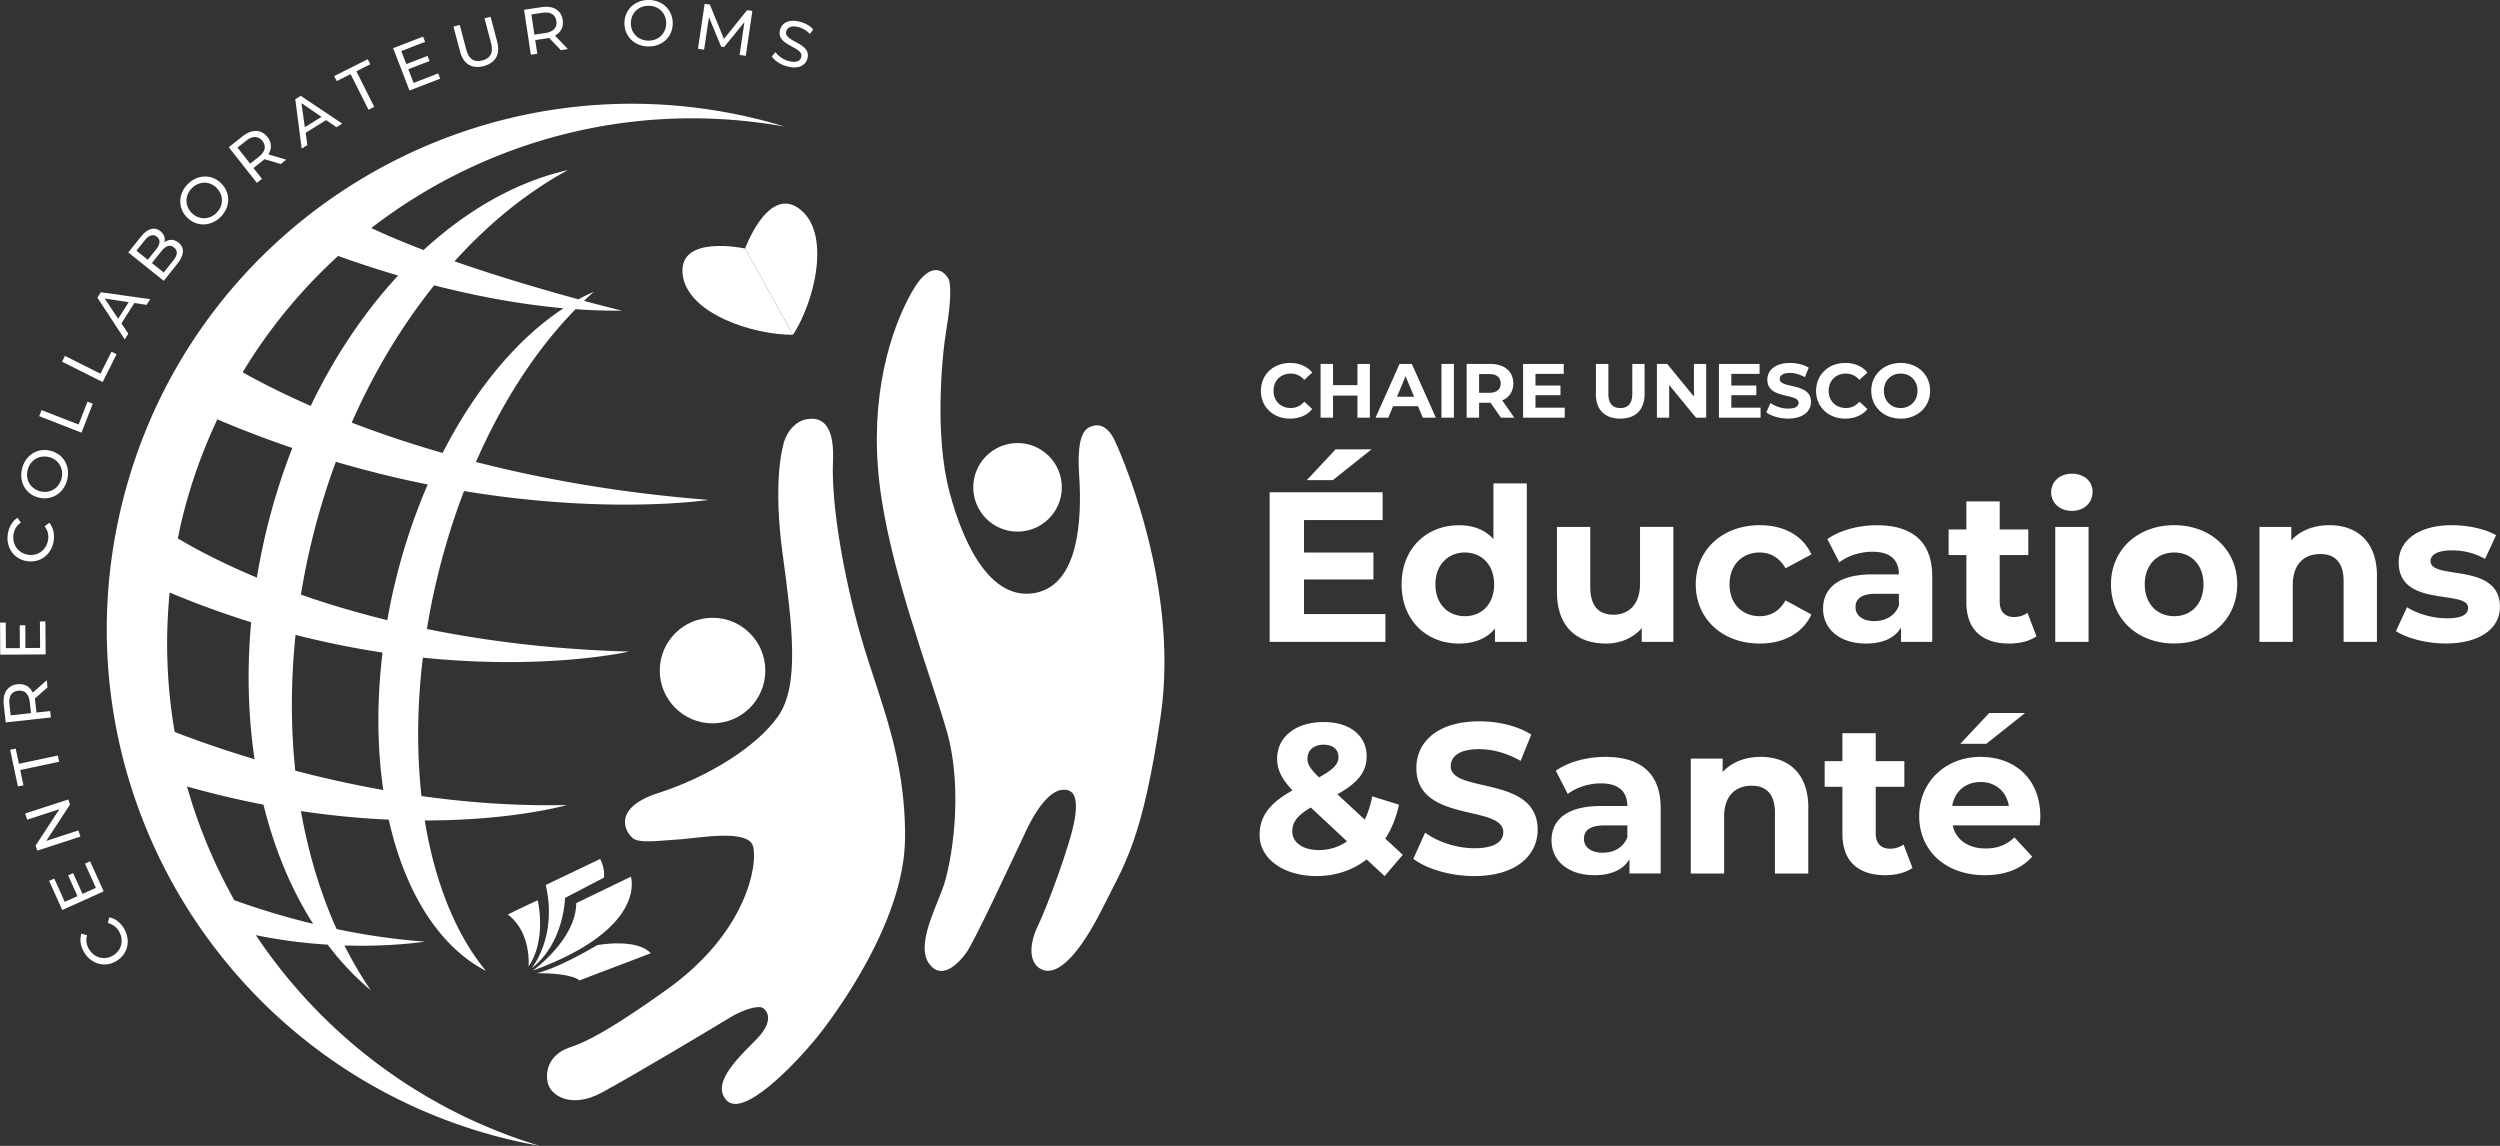
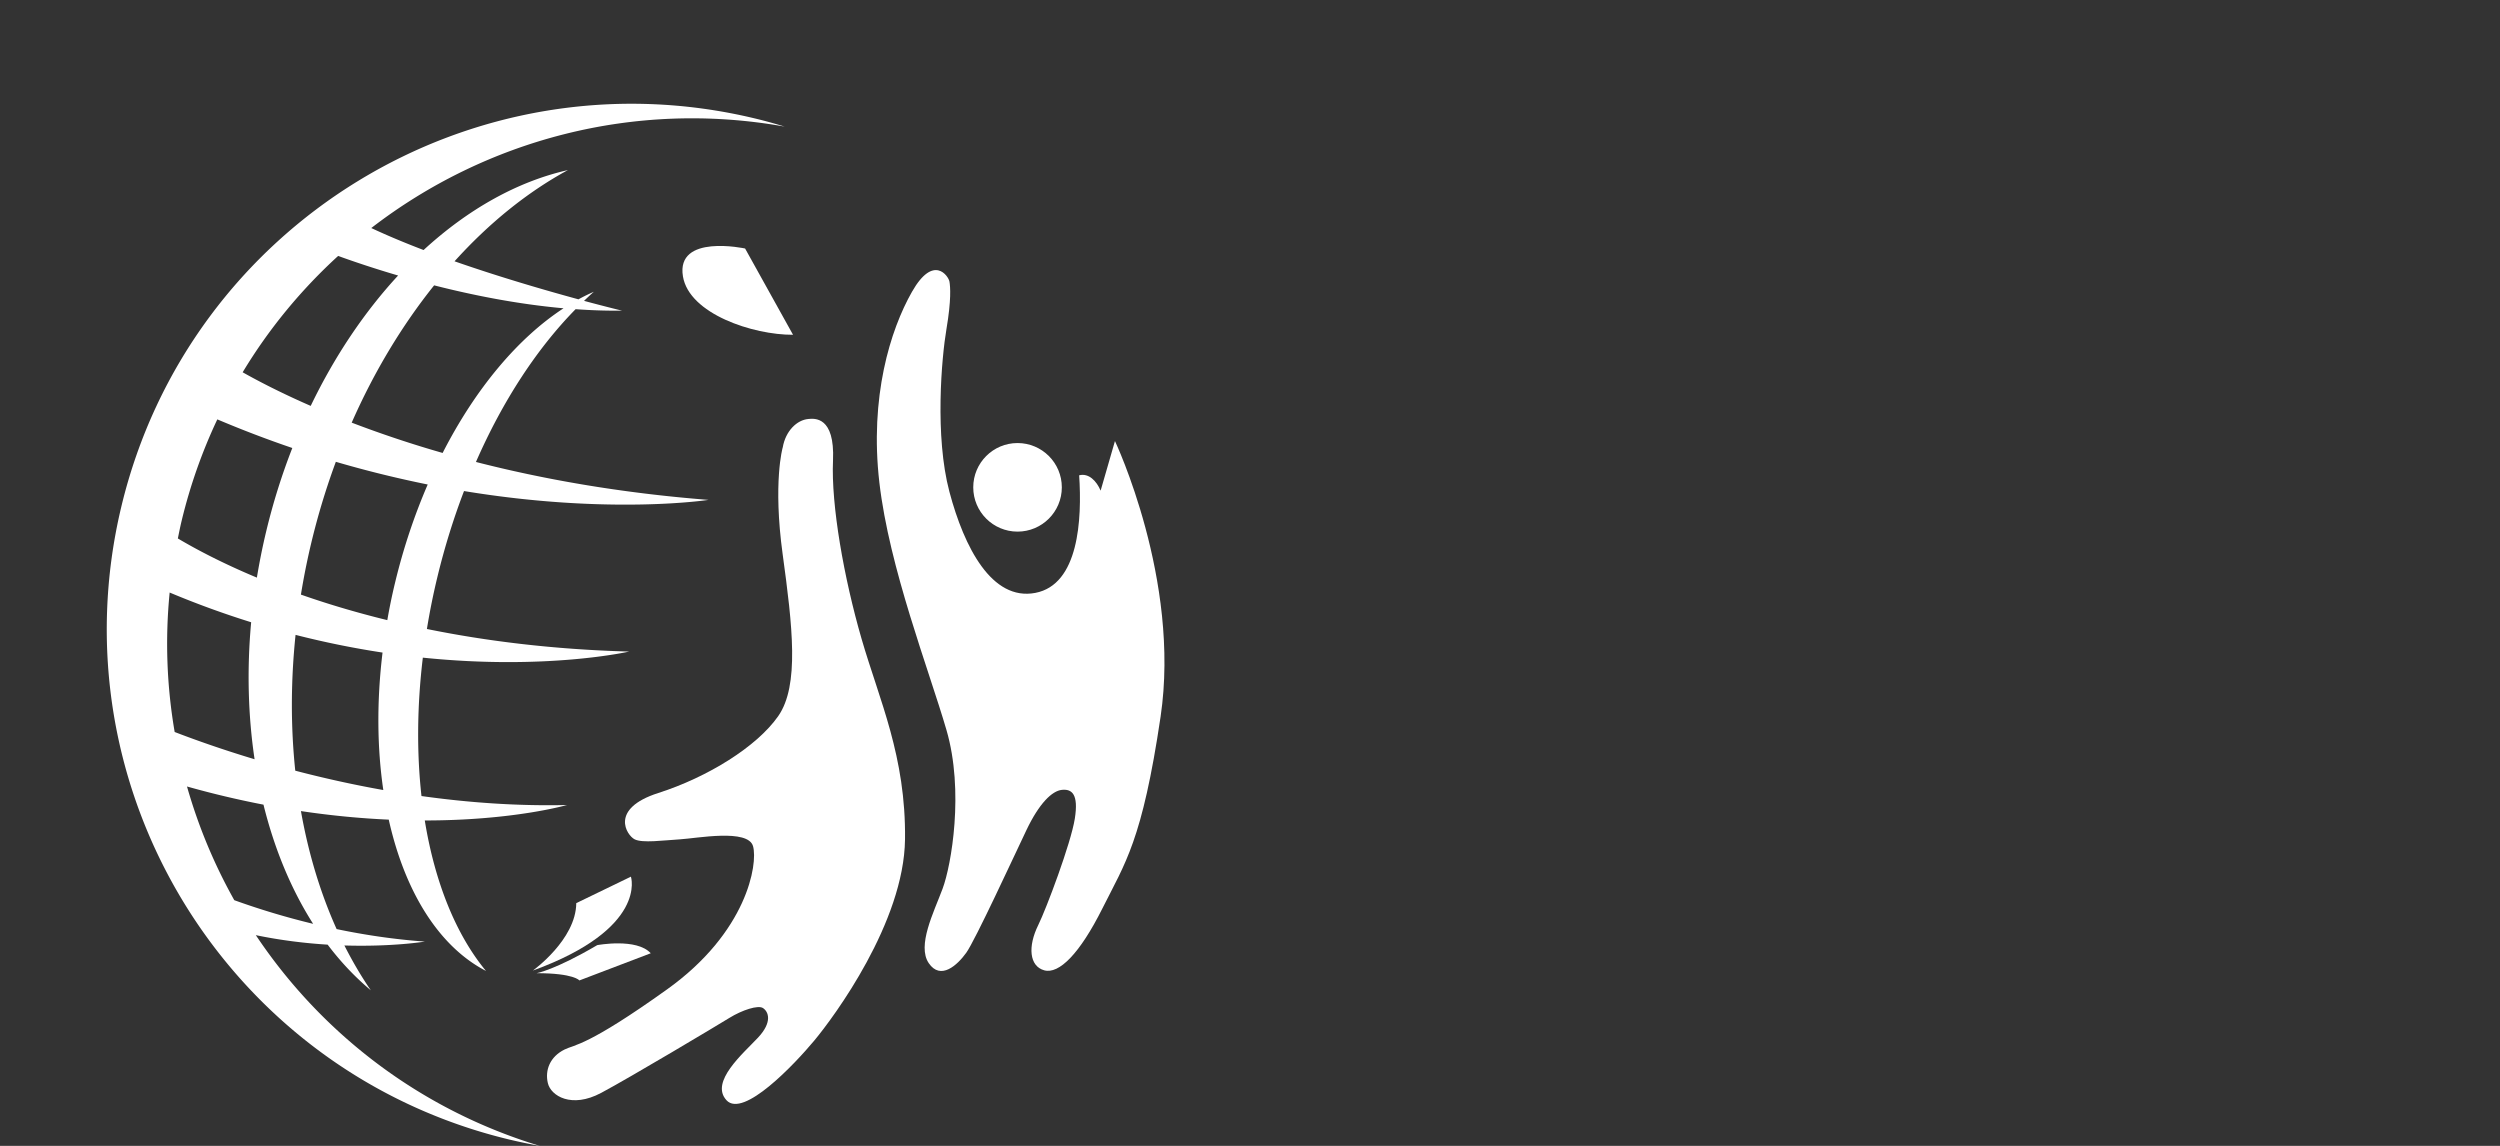
<svg xmlns="http://www.w3.org/2000/svg" id="Calque_2" viewBox="0 0 423.94 194.31">
  <rect x="0" y="0" width="423.94" height="194.31" fill="#333333" stroke="none" />
  <defs>
    <style>.cls-1{fill:#fff}</style>
  </defs>
  <g id="Calque_1-2">
    <path class="cls-1" d="M78.68 83.27c24.76 4.08 41.47 1.5 41.47 1.5-15.16-1.18-28.33-3.58-39.44-6.43 4.58-10.47 10.43-19.33 16.9-25.91 2.62.19 5.25.28 7.87.25 0 0-2.5-.6-6.44-1.66.55-.53 1.1-1.05 1.66-1.54-.88.38-1.75.81-2.61 1.28-5.46-1.49-13.26-3.74-21.01-6.45 5.88-6.51 12.39-11.76 19.23-15.47-8.59 1.94-16.97 6.66-24.48 13.56-3.11-1.19-6.12-2.44-8.87-3.73 19.31-14.9 44.55-21.79 70.1-17.2-1.67-.51-3.35-.98-5.07-1.39C80.16 8.59 32.08 38.04 20.59 85.85c-11.49 47.82 17.96 95.9 65.78 107.39 1.72.41 3.43.76 5.15 1.07-20.37-6.17-37.04-19.12-48.14-35.73 4.34.9 8.47 1.38 12.18 1.61 2.2 2.91 4.65 5.51 7.32 7.74-1.63-2.37-3.12-4.92-4.48-7.6 8.16.25 13.65-.66 13.65-.66-5.32-.38-10.38-1.16-14.97-2.12-2.73-6.07-4.78-12.8-6.05-20.01 5.36.8 10.34 1.25 14.89 1.45 2.71 12.14 8.44 21.48 16.49 25.66-5.12-6.19-8.68-15.06-10.38-25.52 15.11 0 24.11-2.62 24.11-2.62-8.55.2-16.88-.43-24.67-1.52-.81-7.28-.76-15.21.23-23.47 21.06 2.17 34.98-1.03 34.98-1.03-13.01-.36-24.43-1.82-34.29-3.83.47-2.89 1.05-5.8 1.76-8.74 1.23-5.11 2.76-10.01 4.53-14.64Zm16.88-30.99c-7.71 5.03-14.92 13.6-20.5 24.53a188.95 188.95 0 0 1-15.42-5.14c3.84-8.72 8.59-16.55 13.98-23.28 6.59 1.68 14.16 3.19 21.95 3.89ZM57.34 43.4c2.6.94 6.07 2.12 10.17 3.32-5.69 6.16-10.74 13.63-14.82 22.11-5.04-2.2-8.9-4.21-11.54-5.7 4.46-7.4 9.94-14.02 16.19-19.73ZM36.86 71.12c4.32 1.83 8.57 3.44 12.71 4.85-1.76 4.5-3.25 9.22-4.43 14.14-.63 2.62-1.15 5.24-1.58 7.84-5.94-2.48-10.4-4.86-13.4-6.64.2-1 .4-2 .64-2.99a89.11 89.11 0 0 1 6.05-17.2Zm-8.09 29.36c4.72 1.98 9.33 3.64 13.82 5.04-.74 8.08-.51 15.9.58 23.23-5.68-1.71-10.31-3.37-13.55-4.62a88.414 88.414 0 0 1-.85-23.65Zm24.33 56.18a128.06 128.06 0 0 1-13.37-4.01 89.309 89.309 0 0 1-8.02-19.28c4.5 1.27 8.83 2.28 12.97 3.08 1.86 7.54 4.71 14.38 8.42 20.21Zm11.89-22.69c-5.35-.95-10.37-2.09-14.92-3.28-.77-7.35-.78-15.08.05-23.03a150.97 150.97 0 0 0 14.75 3c-1 8.27-.92 16.17.13 23.31Zm-13.96-33.15a121.002 121.002 0 0 1 5.92-22.51c5.42 1.59 10.64 2.85 15.58 3.85-2.24 5.18-4.13 10.78-5.55 16.71-.51 2.11-.94 4.21-1.3 6.29-5.43-1.33-10.33-2.81-14.65-4.33Z" />
    <path class="cls-1" d="M132.72 75.91s-1.67 5.86 0 18.07 2.86 22.25-.74 27.44c-3.61 5.19-11.97 10.37-20.34 13.05s-5.35 7.19-4.02 7.86c1.34.67 4.85.17 7.7 0 2.84-.17 11.54-1.84 12.38 1.17s-1 14.56-14.56 24.26c-13.55 9.7-15.69 9.36-17.4 10.21-2.49 1.23-3.35 3.51-2.84 5.69s4.02 4.35 9.04 1.67 19.58-11.38 21.75-12.72 4.87-2.21 5.69-1.67c.92.6 1.67 2.34-.84 5.02-2.51 2.68-8.2 7.5-5.35 10.61 2.84 3.11 11.54-6.09 14.89-10.11s15.23-20.08 15.39-34.13c.17-14.05-4.35-23.59-7.36-33.97-3.01-10.37-5.19-22.75-4.85-30.28.33-7.53-3.18-7.12-4.18-7.03-1.94.17-3.87 2.02-4.35 4.85Z" />
-     <circle class="cls-1" cx="120.83" cy="113.71" r="8.95" />
    <circle class="cls-1" cx="172.55" cy="82.64" r="7.51" />
-     <path class="cls-1" d="M189.07 74.79s11.17 23.55 7.74 46.73c-3.12 21.08-6.02 24.83-9.87 32.53-3.85 7.69-7.36 11.19-9.87 10.49-2.51-.7-2.82-4.01-1-7.69 1.37-2.78 5.52-13.82 6.19-18.01s-.5-5.07-2.18-4.9-3.85 2.27-6.02 6.82-8.7 18.71-10.21 20.81c-1.51 2.1-4.35 4.72-6.36 1.75-2.01-2.97.84-8.57 2.34-12.59 1.51-4.02 3.68-16.61.67-26.93-3.01-10.32-9.7-27.46-11.38-41.97s1.85-25.88 5.53-32.35c3.68-6.47 6.19-2.62 6.35-1.75s.33 3.15-.5 8.04-2.01 18.19.5 27.63 7.19 18.54 14.56 17.14S183.5 88.12 183 80.6s1.28-8.1 2.43-8.4c1.62-.42 2.95.96 3.64 2.6ZM126.35 42.14s-11.75-2.55-10.54 4.73c1.05 6.35 11.87 9.93 18.67 9.9" />
-     <path class="cls-1" d="M126.35 42.14s4.13-11.29 9.64-6.37c4.8 4.29 2.15 15.28-1.51 21M234.93 104.13v4.71H215.3V83.48h19.16v4.71h-13.33v5.51h11.77v4.56h-11.77v5.87h13.8Zm-8.91-22.71h-4.42l4.89-5.22h6.09l-6.56 5.22ZM258.91 81.96v26.88h-5.4v-2.25c-1.41 1.7-3.48 2.54-6.09 2.54-5.51 0-9.74-3.91-9.74-10.03s4.24-10.03 9.74-10.03c2.39 0 4.42.76 5.83 2.35v-9.45h5.65Zm-5.54 17.13c0-3.37-2.17-5.4-4.96-5.4s-5 2.03-5 5.4 2.17 5.4 5 5.4 4.96-2.03 4.96-5.4ZM283.76 89.35v19.49h-5.36v-2.32c-1.49 1.7-3.66 2.61-6.05 2.61-4.89 0-8.33-2.75-8.33-8.77V89.35h5.65v10.18c0 3.26 1.45 4.71 3.95 4.71s4.49-1.67 4.49-5.25v-9.64h5.65ZM287.56 99.09c0-5.87 4.53-10.03 10.87-10.03 4.09 0 7.32 1.77 8.73 4.96l-4.38 2.35c-1.05-1.85-2.61-2.68-4.38-2.68-2.86 0-5.11 1.99-5.11 5.4s2.25 5.4 5.11 5.4c1.78 0 3.33-.8 4.38-2.68l4.38 2.39c-1.41 3.12-4.64 4.93-8.73 4.93-6.34 0-10.87-4.17-10.87-10.03ZM327.66 97.72v11.12h-5.29v-2.43c-1.05 1.78-3.08 2.72-5.94 2.72-4.56 0-7.28-2.54-7.28-5.9s2.43-5.83 8.37-5.83h4.49c0-2.43-1.45-3.84-4.49-3.84-2.06 0-4.2.69-5.61 1.81l-2.03-3.95c2.14-1.52 5.29-2.35 8.4-2.35 5.94 0 9.38 2.75 9.38 8.66Zm-5.65 4.96v-1.99h-3.88c-2.64 0-3.48.98-3.48 2.28 0 1.41 1.2 2.35 3.19 2.35 1.88 0 3.51-.87 4.17-2.64ZM345.33 107.9c-1.16.83-2.86 1.23-4.6 1.23-4.6 0-7.28-2.35-7.28-6.99v-8.01h-3.01v-4.35h3.01v-4.75h5.65v4.75h4.85v4.35h-4.85v7.93c0 1.67.91 2.57 2.43 2.57.83 0 1.67-.25 2.28-.72l1.52 3.98ZM347.83 83.48c0-1.77 1.41-3.15 3.51-3.15s3.51 1.3 3.51 3.04c0 1.88-1.41 3.26-3.51 3.26s-3.51-1.38-3.51-3.15Zm.69 5.87h5.65v19.49h-5.65V89.35ZM357.97 99.09c0-5.87 4.53-10.03 10.72-10.03s10.69 4.17 10.69 10.03-4.49 10.03-10.69 10.03-10.72-4.17-10.72-10.03Zm15.69 0c0-3.37-2.14-5.4-4.96-5.4s-5 2.03-5 5.4 2.17 5.4 5 5.4 4.96-2.03 4.96-5.4ZM403.07 97.68v11.16h-5.65V98.55c0-3.15-1.45-4.6-3.95-4.6-2.72 0-4.67 1.67-4.67 5.25v9.64h-5.65V89.35h5.4v2.28c1.52-1.67 3.8-2.57 6.45-2.57 4.6 0 8.08 2.68 8.08 8.62ZM406.29 107.03l1.88-4.06c1.74 1.12 4.38 1.88 6.77 1.88 2.61 0 3.59-.69 3.59-1.77 0-3.19-11.77.07-11.77-7.72 0-3.69 3.33-6.3 9.02-6.3 2.68 0 5.65.62 7.5 1.7l-1.88 4.02c-1.92-1.09-3.84-1.45-5.62-1.45-2.54 0-3.62.8-3.62 1.81 0 3.33 11.77.11 11.77 7.79 0 3.62-3.37 6.19-9.2 6.19-3.3 0-6.63-.91-8.44-2.1ZM234.79 148.56l-3.04-2.83c-2.32 1.81-5.22 2.83-8.48 2.83-5.58 0-9.67-2.9-9.67-6.96 0-3.19 1.7-5.4 5.58-7.57-1.85-1.92-2.61-3.55-2.61-5.36 0-3.69 3.12-6.23 7.9-6.23 4.38 0 7.28 2.25 7.28 5.83 0 2.61-1.52 4.53-4.96 6.41l4.64 4.31c.54-1.12.98-2.46 1.27-3.95l4.53 1.41c-.47 2.17-1.23 4.13-2.32 5.76l2.97 2.75-3.08 3.59Zm-6.38-5.9-6.12-5.72c-2.32 1.34-3.15 2.5-3.15 4.06 0 1.85 1.74 3.15 4.53 3.15 1.74 0 3.37-.51 4.75-1.48Zm-6.7-14.06c0 .98.4 1.7 1.96 3.22 2.5-1.34 3.3-2.28 3.3-3.44 0-1.23-.87-2.1-2.5-2.1-1.74 0-2.75.98-2.75 2.32ZM239.67 145.62l1.99-4.42c2.14 1.56 5.32 2.64 8.37 2.64 3.48 0 4.89-1.16 4.89-2.72 0-4.75-14.74-1.49-14.74-10.9 0-4.31 3.48-7.9 10.69-7.9 3.19 0 6.45.76 8.8 2.25l-1.81 4.46c-2.35-1.34-4.78-1.99-7.03-1.99-3.48 0-4.82 1.3-4.82 2.9 0 4.67 14.74 1.45 14.74 10.76 0 4.24-3.51 7.86-10.76 7.86-4.02 0-8.08-1.2-10.32-2.93ZM281.61 137v11.12h-5.29v-2.43c-1.05 1.78-3.08 2.72-5.94 2.72-4.56 0-7.28-2.54-7.28-5.9s2.43-5.83 8.37-5.83h4.49c0-2.43-1.45-3.84-4.49-3.84-2.06 0-4.2.69-5.61 1.81l-2.03-3.95c2.14-1.52 5.29-2.35 8.4-2.35 5.94 0 9.38 2.75 9.38 8.66Zm-5.65 4.96v-1.99h-3.88c-2.64 0-3.48.98-3.48 2.28 0 1.41 1.2 2.35 3.19 2.35 1.88 0 3.51-.87 4.17-2.64ZM306.64 136.97v11.16h-5.65v-10.29c0-3.15-1.45-4.6-3.95-4.6-2.72 0-4.67 1.67-4.67 5.25v9.64h-5.65v-19.49h5.4v2.28c1.52-1.67 3.8-2.57 6.45-2.57 4.6 0 8.08 2.68 8.08 8.62ZM324.31 147.18c-1.16.83-2.86 1.23-4.6 1.23-4.6 0-7.28-2.35-7.28-6.99v-8h-3.01v-4.35h3.01v-4.74h5.65v4.74h4.85v4.35h-4.85v7.93c0 1.67.91 2.57 2.43 2.57.83 0 1.67-.25 2.28-.72l1.52 3.98ZM345.87 139.97h-14.74c.54 2.43 2.61 3.91 5.58 3.91 2.06 0 3.55-.62 4.89-1.88l3.01 3.26c-1.81 2.07-4.53 3.15-8.04 3.15-6.74 0-11.12-4.24-11.12-10.03s4.46-10.03 10.4-10.03 10.14 3.84 10.14 10.11c0 .43-.07 1.05-.11 1.52Zm-14.82-3.3h9.6c-.4-2.46-2.25-4.06-4.78-4.06s-4.42 1.56-4.82 4.06Zm5.8-10.54h-4.42l4.89-5.22h6.08l-6.56 5.22ZM213.82 66.27c0-2.75 2.11-4.72 4.95-4.72 1.58 0 2.89.57 3.75 1.62l-1.35 1.25c-.61-.7-1.38-1.07-2.29-1.07-1.71 0-2.92 1.2-2.92 2.92s1.21 2.92 2.92 2.92c.91 0 1.68-.36 2.29-1.08l1.35 1.25c-.86 1.06-2.18 1.63-3.77 1.63-2.83 0-4.94-1.97-4.94-4.72ZM232.3 61.71v9.12h-2.11v-3.74h-4.14v3.74h-2.11v-9.12h2.11v3.6h4.14v-3.6h2.11ZM240.47 68.88h-4.24l-.81 1.95h-2.16l4.07-9.12h2.08l4.08 9.12h-2.22l-.81-1.95Zm-.67-1.6-1.45-3.49-1.45 3.49h2.89ZM244.44 61.71h2.11v9.12h-2.11v-9.12ZM254.52 70.83l-1.76-2.54h-1.94v2.54h-2.11v-9.12h3.95c2.44 0 3.96 1.26 3.96 3.31 0 1.37-.69 2.37-1.88 2.88l2.05 2.93h-2.27Zm-1.98-7.4h-1.72v3.18h1.72c1.29 0 1.94-.6 1.94-1.59s-.65-1.59-1.94-1.59ZM265.34 69.14v1.69h-7.06v-9.12h6.89v1.69h-4.79v1.98h4.24v1.64h-4.24v2.11h4.96ZM270.63 66.82v-5.11h2.11v5.03c0 1.73.76 2.45 2.03 2.45s2.03-.72 2.03-2.45v-5.03h2.08v5.11c0 2.68-1.54 4.17-4.13 4.17s-4.13-1.49-4.13-4.17ZM289.33 61.71v9.12h-1.73l-4.55-5.54v5.54h-2.08v-9.12h1.75l4.53 5.54v-5.54h2.08ZM298.55 69.14v1.69h-7.06v-9.12h6.89v1.69h-4.79v1.98h4.24v1.64h-4.24v2.11h4.96ZM299.51 69.93l.72-1.59c.77.56 1.92.95 3.01.95 1.25 0 1.76-.42 1.76-.98 0-1.71-5.3-.53-5.3-3.92 0-1.55 1.25-2.84 3.84-2.84 1.15 0 2.32.27 3.17.81l-.65 1.6c-.85-.48-1.72-.72-2.53-.72-1.25 0-1.73.47-1.73 1.04 0 1.68 5.3.52 5.3 3.87 0 1.52-1.26 2.83-3.87 2.83-1.45 0-2.91-.43-3.71-1.06ZM307.97 66.27c0-2.75 2.11-4.72 4.95-4.72 1.58 0 2.89.57 3.75 1.62l-1.36 1.25c-.61-.7-1.38-1.07-2.29-1.07-1.71 0-2.92 1.2-2.92 2.92s1.21 2.92 2.92 2.92c.91 0 1.68-.36 2.29-1.08l1.36 1.25c-.86 1.06-2.18 1.63-3.77 1.63-2.83 0-4.94-1.97-4.94-4.72ZM317.32 66.27c0-2.71 2.11-4.72 4.99-4.72s4.99 1.99 4.99 4.72-2.12 4.72-4.99 4.72-4.99-2.01-4.99-4.72Zm7.84 0c0-1.73-1.22-2.92-2.85-2.92s-2.85 1.19-2.85 2.92 1.22 2.92 2.85 2.92 2.85-1.19 2.85-2.92ZM19.71 162.99c-1.97 1.15-4.28.48-5.46-1.54-.6-1.03-.77-2.12-.44-3.13l.96.27c-.24.83-.12 1.6.3 2.33.88 1.5 2.61 1.98 4.08 1.12 1.47-.86 1.91-2.6 1.03-4.1-.43-.73-1.05-1.21-1.89-1.41l.24-.97c1.04.21 1.92.89 2.52 1.93 1.17 2.01.62 4.35-1.35 5.5ZM14.41 146.45l.87-.39 2.3 5.09-7.02 3.17-2.23-4.95.87-.39 1.78 3.95 2.16-.97-1.59-3.52.85-.38 1.59 3.52 2.27-1.02-1.84-4.09ZM4.27 137.95l7.32-2.38.28.86-4.03 6.17 5.46-1.78.34 1.05-7.32 2.38-.28-.86 4.03-6.17L4.61 139l-.34-1.04ZM3.43 130.59l.55 2.58-.94.2-1.32-6.23.94-.2.55 2.58 6.59-1.4.23 1.06-6.59 1.4ZM8.07 116.55l-2.17 1.91c.03.15.06.32.07.48l.21 1.89 2.33-.26.12 1.09-7.66.85-.33-2.99c-.22-1.99.65-3.3 2.32-3.49 1.18-.13 2.1.39 2.6 1.42l2.37-2.1.13 1.19Zm-4.99.58c-1.09.12-1.64.92-1.48 2.32l.21 1.86 3.45-.38-.21-1.86c-.15-1.4-.87-2.06-1.96-1.94ZM6.74 105.39h.96l.04 5.58-7.7.05-.03-5.44h.96l.03 4.33h2.37l-.02-3.88h.94l.02 3.86 2.49-.02-.03-4.49ZM4.59 95.16c-2.25-.35-3.62-2.33-3.26-4.64.18-1.17.75-2.13 1.64-2.71l.57.81c-.71.49-1.11 1.16-1.24 2-.27 1.72.77 3.18 2.46 3.45 1.68.26 3.12-.81 3.39-2.53.13-.84-.05-1.6-.58-2.29l.79-.6c.67.82.93 1.91.74 3.09-.36 2.3-2.27 3.77-4.52 3.41ZM6.48 84.36c-2.17-.59-3.34-2.72-2.71-5 .62-2.26 2.69-3.5 4.88-2.9 2.19.6 3.34 2.72 2.72 4.98-.62 2.28-2.71 3.51-4.88 2.92Zm1.87-6.83c-1.64-.45-3.19.45-3.64 2.09-.46 1.67.42 3.23 2.06 3.68 1.64.45 3.19-.45 3.65-2.12.45-1.64-.42-3.21-2.07-3.66ZM6.65 70.56l.4-1.02 6.28 2.45 1.51-3.88.89.35-1.91 4.91-7.17-2.8ZM10.52 61.33l.49-.98 6.03 3.02 1.87-3.73.86.43-2.36 4.71-6.89-3.45ZM22.78 51.39l-2.19 3.45 1.17 1.75-.61.96-4.63-7.07.58-.92 8.37 1.17-.62.97-2.08-.32Zm-.95-.15-4.08-.62 2.29 3.43 1.78-2.8ZM30.28 41.15c1.03.82 1 2.08-.22 3.6l-2.29 2.87-6.01-4.81 2.16-2.7c1.11-1.38 2.31-1.69 3.28-.91.65.52.84 1.22.69 1.88.73-.53 1.6-.57 2.39.07Zm-7.14 1.36 1.92 1.54 1.41-1.76c.7-.88.77-1.63.14-2.14-.64-.51-1.36-.27-2.06.6l-1.41 1.76Zm6.38-.54c-.7-.56-1.42-.29-2.18.66l-1.58 1.98 2 1.6 1.58-1.97c.76-.95.87-1.71.18-2.27ZM31.72 36.87c-1.58-1.6-1.53-4.02.15-5.68 1.67-1.65 4.08-1.68 5.67-.07 1.59 1.61 1.53 4.02-.13 5.67-1.68 1.66-4.1 1.69-5.68.08Zm5.04-4.98c-1.2-1.21-2.99-1.21-4.2 0-1.23 1.21-1.25 3-.06 4.21s2.99 1.21 4.21 0c1.21-1.2 1.24-2.99.04-4.2ZM47.62 27.82l-2.77-.83c-.11.1-.24.21-.37.32l-1.5 1.18 1.45 1.84-.87.68-4.77-6.05 2.36-1.86c1.57-1.24 3.15-1.19 4.19.12.74.93.78 1.99.17 2.96l3.03.9-.94.74Zm-3.13-3.92c-.68-.86-1.65-.9-2.75-.03l-1.47 1.16 2.15 2.72 1.47-1.16c1.11-.87 1.29-1.83.61-2.69ZM55.31 20.36l-3.48 2.16.29 2.08-.96.6-1.09-8.38.93-.57 7.03 4.71-.98.61-1.73-1.19Zm-.79-.54-3.4-2.33.57 4.08 2.83-1.75ZM59.46 12.57l-2.36 1.18-.43-.85 5.69-2.86.43.86-2.36 1.19 3.03 6.03-.97.49-3.03-6.03ZM74.3 12.45l.35.89-5.21 2.01-2.77-7.18 5.07-1.96.35.89-4.04 1.56.85 2.21 3.6-1.39.34.87-3.6 1.39.9 2.32 4.19-1.62ZM78.02 8.74 76.9 4.51l1.06-.28 1.11 4.19c.44 1.65 1.39 2.19 2.73 1.83 1.34-.35 1.91-1.3 1.47-2.95l-1.11-4.19 1.03-.27 1.12 4.23c.57 2.16-.31 3.61-2.27 4.13s-3.45-.3-4.02-2.46ZM95.12 8.52l-2-2.09c-.15.03-.31.07-.48.09l-1.88.28.35 2.32-1.09.16-1.15-7.62 2.97-.45c1.98-.3 3.33.52 3.58 2.17.18 1.18-.3 2.12-1.31 2.66l2.19 2.28-1.19.18Zm-.78-4.96c-.16-1.09-.99-1.6-2.38-1.39l-1.85.28.52 3.43 1.85-.28c1.39-.21 2.03-.95 1.86-2.04ZM105.89 3.85c.05-2.25 1.82-3.9 4.19-3.85 2.34.05 4.04 1.76 4 4.03-.05 2.27-1.82 3.9-4.17 3.85-2.37-.05-4.07-1.77-4.02-4.03Zm7.08.15c.04-1.7-1.21-2.99-2.92-3.02-1.73-.04-3.03 1.19-3.07 2.89-.04 1.71 1.21 2.99 2.94 3.02 1.71.04 3.01-1.19 3.05-2.89ZM125.42 9.31l.81-5.55-3.44 4.22-.5-.07-2.07-5-.82 5.52-1.04-.16 1.13-7.62.89.13 2.38 5.83 3.93-4.89.89.13-1.12 7.62-1.05-.16ZM130.9 9.55l.61-.72c.42.65 1.27 1.26 2.22 1.52 1.29.34 1.97 0 2.14-.66.49-1.82-4.33-1.87-3.59-4.63.31-1.15 1.46-1.89 3.42-1.36.87.23 1.71.71 2.21 1.3l-.58.76a3.92 3.92 0 0 0-1.88-1.15c-1.26-.34-1.95.05-2.12.7-.49 1.82 4.32 1.88 3.59 4.61-.3 1.14-1.48 1.87-3.44 1.34-1.14-.3-2.15-.98-2.6-1.7ZM89.63 163.88s.55-5.71-3.51-8.8c0 0 1.98-1 5.06-2.41 0 0 1.6 6.6-1.55 11.21Z" />
-     <path class="cls-1" d="M90.15 164.2s4.45-5.34 2.39-14.13l9.23-4.41s.85 1.5.65 3.16l-6.6 3.44s-.12 7.65-5.67 11.94Z" />
+     <path class="cls-1" d="M189.07 74.79s11.17 23.55 7.74 46.73c-3.12 21.08-6.02 24.83-9.87 32.53-3.85 7.69-7.36 11.19-9.87 10.49-2.51-.7-2.82-4.01-1-7.69 1.37-2.78 5.52-13.82 6.19-18.01s-.5-5.07-2.18-4.9-3.85 2.27-6.02 6.82-8.7 18.71-10.21 20.81c-1.51 2.1-4.35 4.72-6.36 1.75-2.01-2.97.84-8.57 2.34-12.59 1.51-4.02 3.68-16.61.67-26.93-3.01-10.32-9.7-27.46-11.38-41.97s1.85-25.88 5.53-32.35c3.68-6.47 6.19-2.62 6.35-1.75s.33 3.15-.5 8.04-2.01 18.19.5 27.63 7.19 18.54 14.56 17.14S183.5 88.12 183 80.6c1.62-.42 2.95.96 3.64 2.6ZM126.35 42.14s-11.75-2.55-10.54 4.73c1.05 6.35 11.87 9.93 18.67 9.9" />
    <path class="cls-1" d="M90.39 164.56s7.29-5.22 7.33-11.41l9.27-4.49s2.91 8.78-16.59 15.91Z" />
    <path class="cls-1" d="M91 165.03s3.12-.55 10.28-4.76c0 0 6.68-1.25 9.07 1.38l-12.1 4.61s-.89-1.23-7.24-1.23Z" />
  </g>
</svg>